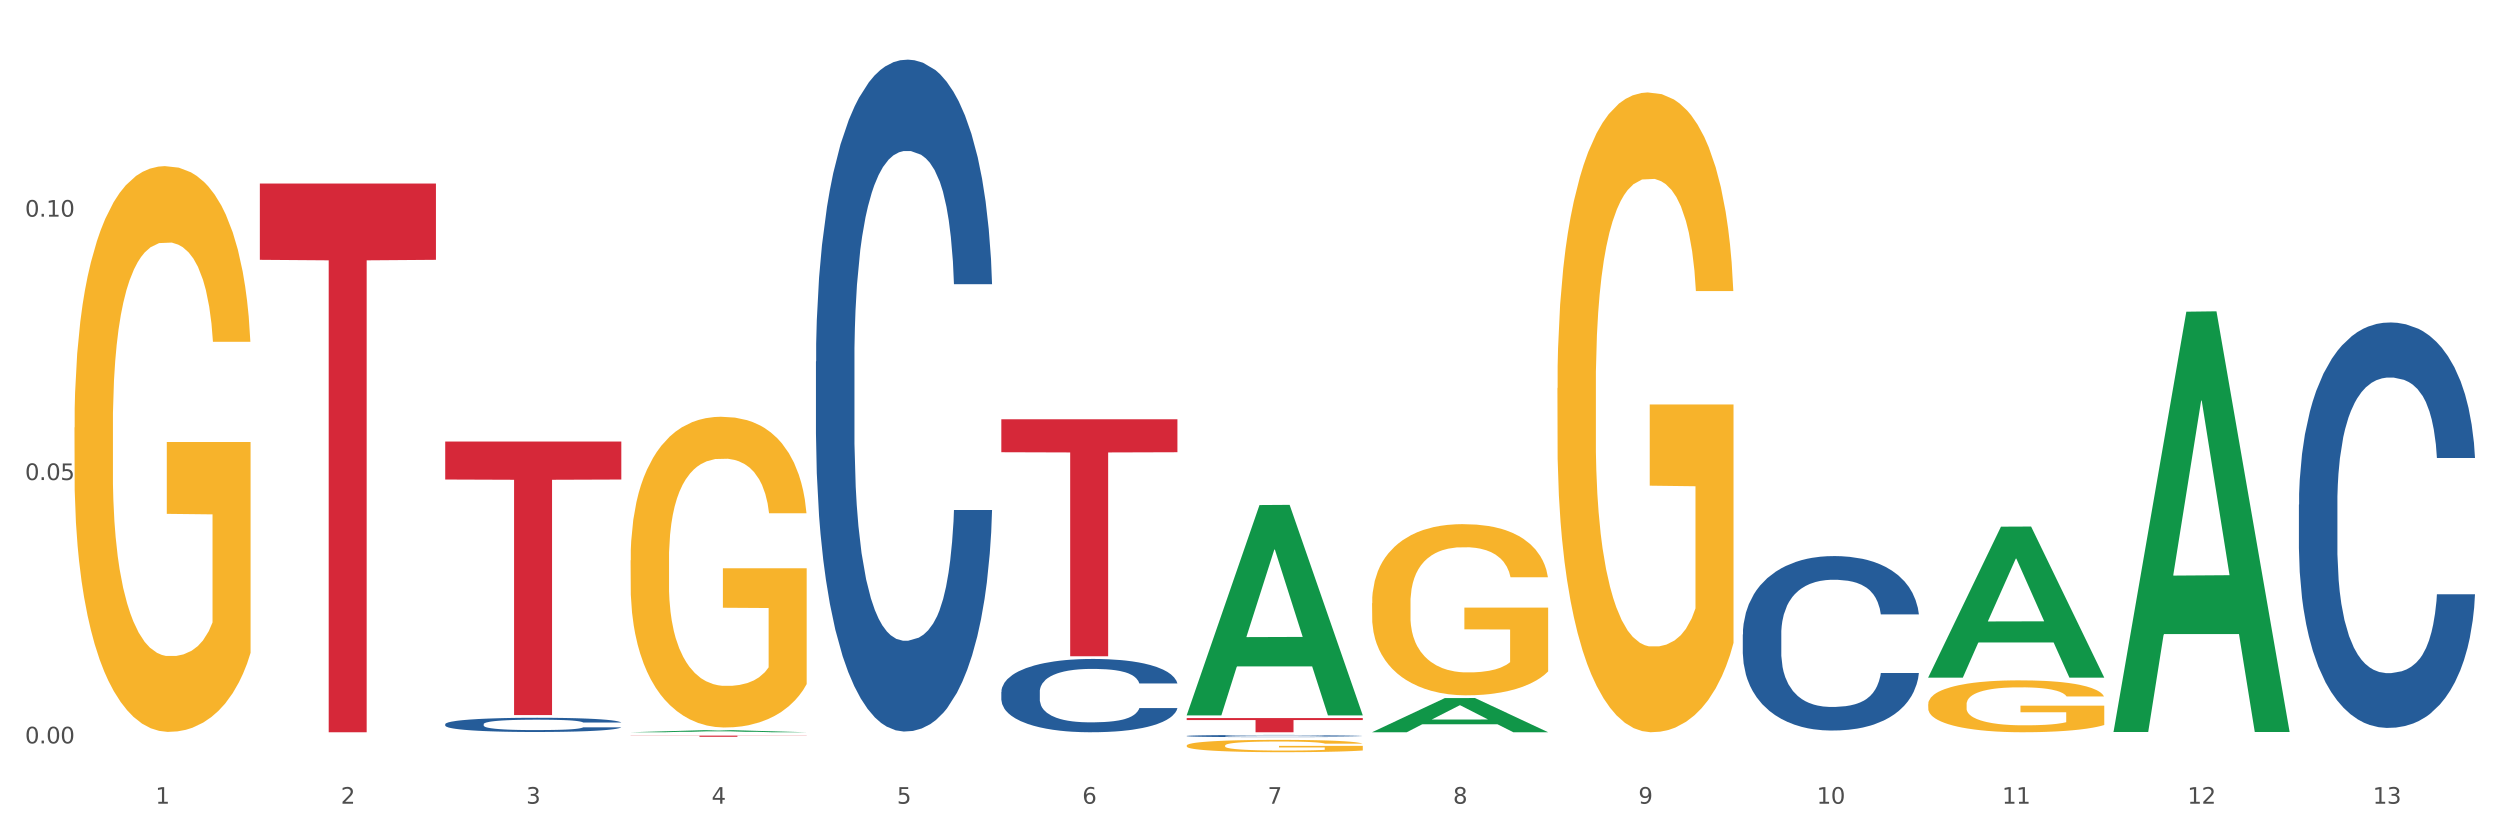
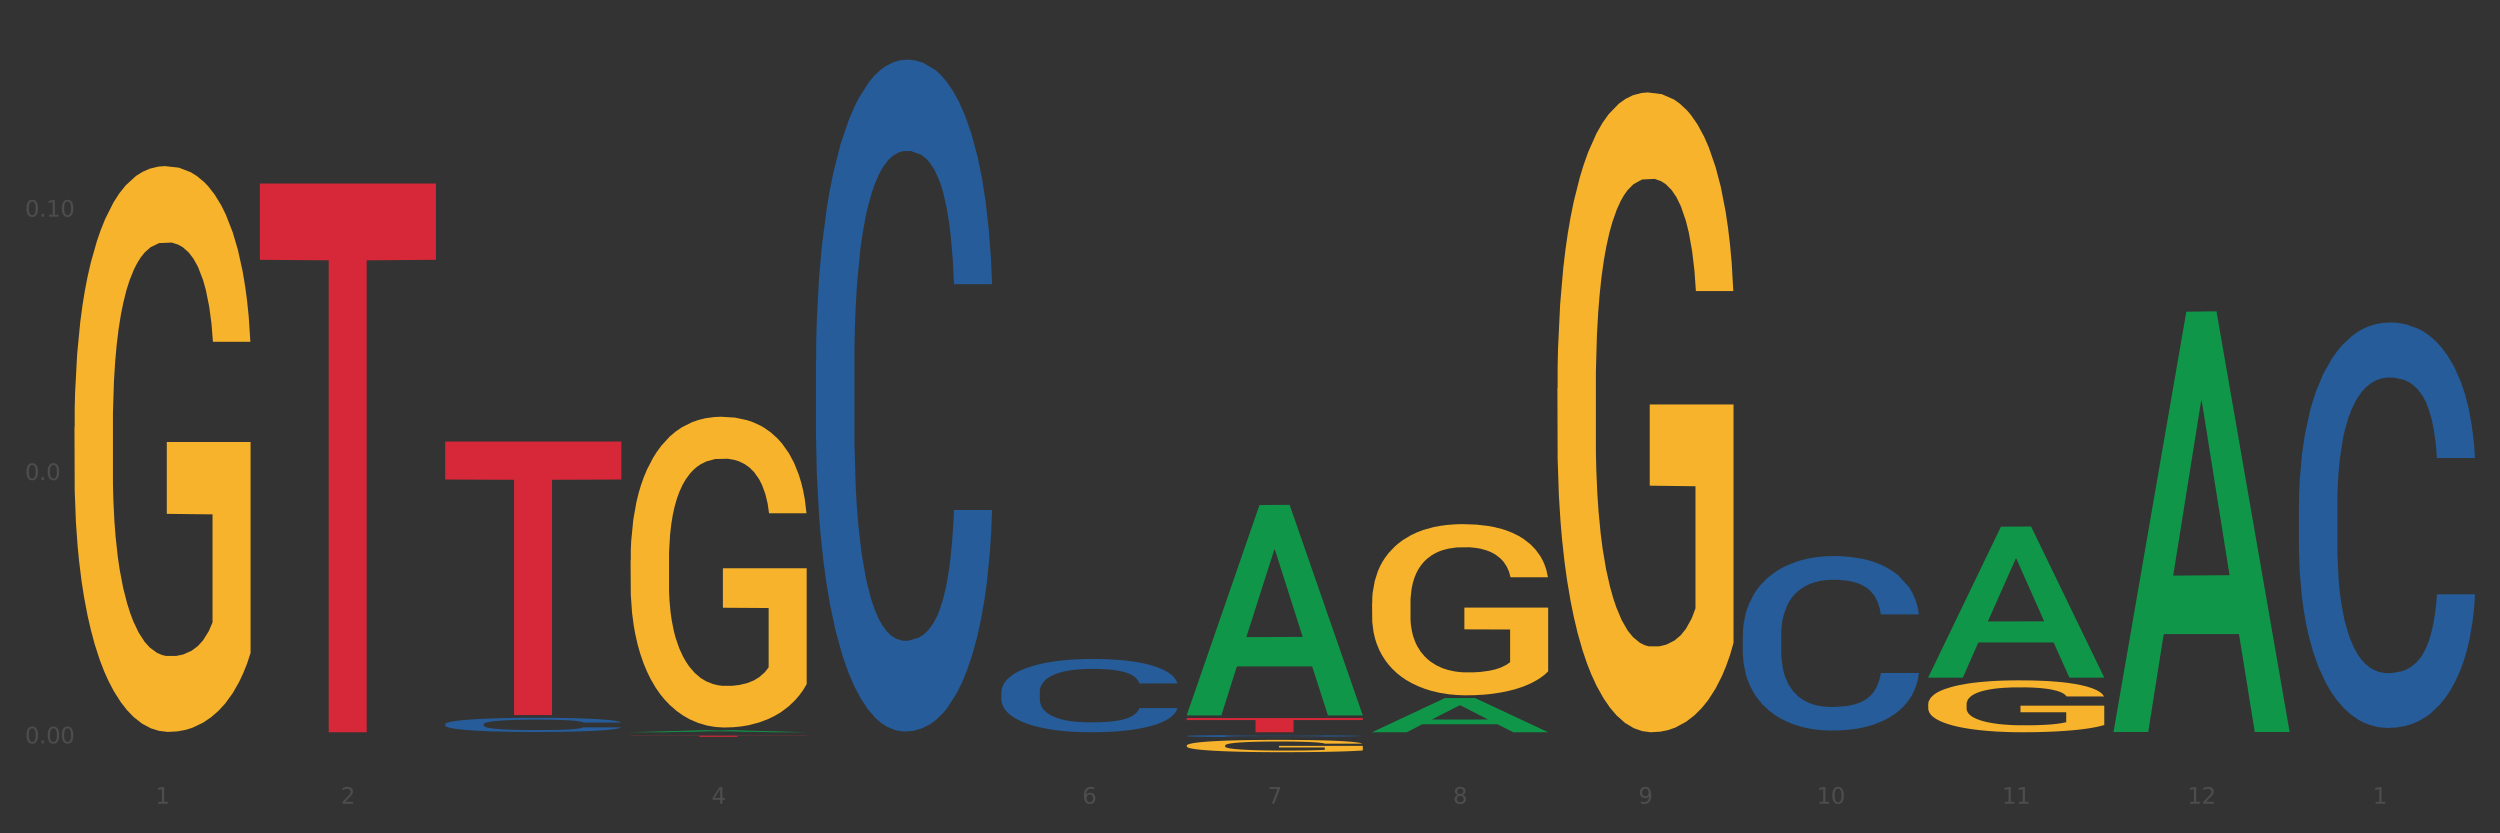
<svg xmlns="http://www.w3.org/2000/svg" xmlns:xlink="http://www.w3.org/1999/xlink" width="1080pt" height="360pt" viewBox="0 0 1080 360" version="1.1">
  <rect x="0" y="0" width="1080" height="360" fill="#333333" stroke="none" />
  <defs>
    <style type="text/css">*{stroke-linejoin: round; stroke-linecap: butt}</style>
  </defs>
  <g id="figure_1">
    <g id="patch_1">
-       <path d="M 0 360  L 1080 360  L 1080 0  L 0 0  z " style="fill: #ffffff; stroke: #ffffff; stroke-linejoin: miter" />
-     </g>
+       </g>
    <g id="axes_1">
      <g id="matplotlib.axis_1">
        <g id="xtick_1">
          <g id="text_1">
            <g style="fill: #4d4d4d" transform="translate(67.159 347.204) scale(0.096 -0.096)">
              <defs>
                <path id="DejaVuSans-31" d="M 794 531  L 1825 531  L 1825 4091  L 703 3866  L 703 4441  L 1819 4666  L 2450 4666  L 2450 531  L 3481 531  L 3481 0  L 794 0  L 794 531  z " transform="scale(0.016)" />
              </defs>
              <use xlink:href="#DejaVuSans-31" />
            </g>
          </g>
        </g>
        <g id="xtick_2">
          <g id="text_2">
            <g style="fill: #4d4d4d" transform="translate(147.238 347.204) scale(0.096 -0.096)">
              <defs>
                <path id="DejaVuSans-32" d="M 1228 531  L 3431 531  L 3431 0  L 469 0  L 469 531  Q 828 903 1448 1529  Q 2069 2156 2228 2338  Q 2531 2678 2651 2914  Q 2772 3150 2772 3378  Q 2772 3750 2511 3984  Q 2250 4219 1831 4219  Q 1534 4219 1204 4116  Q 875 4013 500 3803  L 500 4441  Q 881 4594 1212 4672  Q 1544 4750 1819 4750  Q 2544 4750 2975 4387  Q 3406 4025 3406 3419  Q 3406 3131 3298 2873  Q 3191 2616 2906 2266  Q 2828 2175 2409 1742  Q 1991 1309 1228 531  z " transform="scale(0.016)" />
              </defs>
              <use xlink:href="#DejaVuSans-32" />
            </g>
          </g>
        </g>
        <g id="xtick_3">
          <g id="text_3">
            <g style="fill: #4d4d4d" transform="translate(227.317 347.204) scale(0.096 -0.096)">
              <defs>
-                 <path id="DejaVuSans-33" d="M 2597 2516  Q 3050 2419 3304 2112  Q 3559 1806 3559 1356  Q 3559 666 3084 287  Q 2609 -91 1734 -91  Q 1441 -91 1130 -33  Q 819 25 488 141  L 488 750  Q 750 597 1062 519  Q 1375 441 1716 441  Q 2309 441 2620 675  Q 2931 909 2931 1356  Q 2931 1769 2642 2001  Q 2353 2234 1838 2234  L 1294 2234  L 1294 2753  L 1863 2753  Q 2328 2753 2575 2939  Q 2822 3125 2822 3475  Q 2822 3834 2567 4026  Q 2313 4219 1838 4219  Q 1578 4219 1281 4162  Q 984 4106 628 3988  L 628 4550  Q 988 4650 1302 4700  Q 1616 4750 1894 4750  Q 2613 4750 3031 4423  Q 3450 4097 3450 3541  Q 3450 3153 3228 2886  Q 3006 2619 2597 2516  z " transform="scale(0.016)" />
-               </defs>
+                 </defs>
              <use xlink:href="#DejaVuSans-33" />
            </g>
          </g>
        </g>
        <g id="xtick_4">
          <g id="text_4">
            <g style="fill: #4d4d4d" transform="translate(307.396 347.204) scale(0.096 -0.096)">
              <defs>
                <path id="DejaVuSans-34" d="M 2419 4116  L 825 1625  L 2419 1625  L 2419 4116  z M 2253 4666  L 3047 4666  L 3047 1625  L 3713 1625  L 3713 1100  L 3047 1100  L 3047 0  L 2419 0  L 2419 1100  L 313 1100  L 313 1709  L 2253 4666  z " transform="scale(0.016)" />
              </defs>
              <use xlink:href="#DejaVuSans-34" />
            </g>
          </g>
        </g>
        <g id="xtick_5">
          <g id="text_5">
            <g style="fill: #4d4d4d" transform="translate(387.475 347.204) scale(0.096 -0.096)">
              <defs>
-                 <path id="DejaVuSans-35" d="M 691 4666  L 3169 4666  L 3169 4134  L 1269 4134  L 1269 2991  Q 1406 3038 1543 3061  Q 1681 3084 1819 3084  Q 2600 3084 3056 2656  Q 3513 2228 3513 1497  Q 3513 744 3044 326  Q 2575 -91 1722 -91  Q 1428 -91 1123 -41  Q 819 9 494 109  L 494 744  Q 775 591 1075 516  Q 1375 441 1709 441  Q 2250 441 2565 725  Q 2881 1009 2881 1497  Q 2881 1984 2565 2268  Q 2250 2553 1709 2553  Q 1456 2553 1204 2497  Q 953 2441 691 2322  L 691 4666  z " transform="scale(0.016)" />
-               </defs>
+                 </defs>
              <use xlink:href="#DejaVuSans-35" />
            </g>
          </g>
        </g>
        <g id="xtick_6">
          <g id="text_6">
            <g style="fill: #4d4d4d" transform="translate(467.554 347.204) scale(0.096 -0.096)">
              <defs>
                <path id="DejaVuSans-36" d="M 2113 2584  Q 1688 2584 1439 2293  Q 1191 2003 1191 1497  Q 1191 994 1439 701  Q 1688 409 2113 409  Q 2538 409 2786 701  Q 3034 994 3034 1497  Q 3034 2003 2786 2293  Q 2538 2584 2113 2584  z M 3366 4563  L 3366 3988  Q 3128 4100 2886 4159  Q 2644 4219 2406 4219  Q 1781 4219 1451 3797  Q 1122 3375 1075 2522  Q 1259 2794 1537 2939  Q 1816 3084 2150 3084  Q 2853 3084 3261 2657  Q 3669 2231 3669 1497  Q 3669 778 3244 343  Q 2819 -91 2113 -91  Q 1303 -91 875 529  Q 447 1150 447 2328  Q 447 3434 972 4092  Q 1497 4750 2381 4750  Q 2619 4750 2861 4703  Q 3103 4656 3366 4563  z " transform="scale(0.016)" />
              </defs>
              <use xlink:href="#DejaVuSans-36" />
            </g>
          </g>
        </g>
        <g id="xtick_7">
          <g id="text_7">
            <g style="fill: #4d4d4d" transform="translate(547.634 347.204) scale(0.096 -0.096)">
              <defs>
                <path id="DejaVuSans-37" d="M 525 4666  L 3525 4666  L 3525 4397  L 1831 0  L 1172 0  L 2766 4134  L 525 4134  L 525 4666  z " transform="scale(0.016)" />
              </defs>
              <use xlink:href="#DejaVuSans-37" />
            </g>
          </g>
        </g>
        <g id="xtick_8">
          <g id="text_8">
            <g style="fill: #4d4d4d" transform="translate(627.713 347.204) scale(0.096 -0.096)">
              <defs>
                <path id="DejaVuSans-38" d="M 2034 2216  Q 1584 2216 1326 1975  Q 1069 1734 1069 1313  Q 1069 891 1326 650  Q 1584 409 2034 409  Q 2484 409 2743 651  Q 3003 894 3003 1313  Q 3003 1734 2745 1975  Q 2488 2216 2034 2216  z M 1403 2484  Q 997 2584 770 2862  Q 544 3141 544 3541  Q 544 4100 942 4425  Q 1341 4750 2034 4750  Q 2731 4750 3128 4425  Q 3525 4100 3525 3541  Q 3525 3141 3298 2862  Q 3072 2584 2669 2484  Q 3125 2378 3379 2068  Q 3634 1759 3634 1313  Q 3634 634 3220 271  Q 2806 -91 2034 -91  Q 1263 -91 848 271  Q 434 634 434 1313  Q 434 1759 690 2068  Q 947 2378 1403 2484  z M 1172 3481  Q 1172 3119 1398 2916  Q 1625 2713 2034 2713  Q 2441 2713 2670 2916  Q 2900 3119 2900 3481  Q 2900 3844 2670 4047  Q 2441 4250 2034 4250  Q 1625 4250 1398 4047  Q 1172 3844 1172 3481  z " transform="scale(0.016)" />
              </defs>
              <use xlink:href="#DejaVuSans-38" />
            </g>
          </g>
        </g>
        <g id="xtick_9">
          <g id="text_9">
            <g style="fill: #4d4d4d" transform="translate(707.792 347.204) scale(0.096 -0.096)">
              <defs>
                <path id="DejaVuSans-39" d="M 703 97  L 703 672  Q 941 559 1184 500  Q 1428 441 1663 441  Q 2288 441 2617 861  Q 2947 1281 2994 2138  Q 2813 1869 2534 1725  Q 2256 1581 1919 1581  Q 1219 1581 811 2004  Q 403 2428 403 3163  Q 403 3881 828 4315  Q 1253 4750 1959 4750  Q 2769 4750 3195 4129  Q 3622 3509 3622 2328  Q 3622 1225 3098 567  Q 2575 -91 1691 -91  Q 1453 -91 1209 -44  Q 966 3 703 97  z M 1959 2075  Q 2384 2075 2632 2365  Q 2881 2656 2881 3163  Q 2881 3666 2632 3958  Q 2384 4250 1959 4250  Q 1534 4250 1286 3958  Q 1038 3666 1038 3163  Q 1038 2656 1286 2365  Q 1534 2075 1959 2075  z " transform="scale(0.016)" />
              </defs>
              <use xlink:href="#DejaVuSans-39" />
            </g>
          </g>
        </g>
        <g id="xtick_10">
          <g id="text_10">
            <g style="fill: #4d4d4d" transform="translate(784.817 347.204) scale(0.096 -0.096)">
              <defs>
                <path id="DejaVuSans-30" d="M 2034 4250  Q 1547 4250 1301 3770  Q 1056 3291 1056 2328  Q 1056 1369 1301 889  Q 1547 409 2034 409  Q 2525 409 2770 889  Q 3016 1369 3016 2328  Q 3016 3291 2770 3770  Q 2525 4250 2034 4250  z M 2034 4750  Q 2819 4750 3233 4129  Q 3647 3509 3647 2328  Q 3647 1150 3233 529  Q 2819 -91 2034 -91  Q 1250 -91 836 529  Q 422 1150 422 2328  Q 422 3509 836 4129  Q 1250 4750 2034 4750  z " transform="scale(0.016)" />
              </defs>
              <use xlink:href="#DejaVuSans-31" />
              <use xlink:href="#DejaVuSans-30" transform="translate(63.623 0)" />
            </g>
          </g>
        </g>
        <g id="xtick_11">
          <g id="text_11">
            <g style="fill: #4d4d4d" transform="translate(864.896 347.204) scale(0.096 -0.096)">
              <use xlink:href="#DejaVuSans-31" />
              <use xlink:href="#DejaVuSans-31" transform="translate(63.623 0)" />
            </g>
          </g>
        </g>
        <g id="xtick_12">
          <g id="text_12">
            <g style="fill: #4d4d4d" transform="translate(944.975 347.204) scale(0.096 -0.096)">
              <use xlink:href="#DejaVuSans-31" />
              <use xlink:href="#DejaVuSans-32" transform="translate(63.623 0)" />
            </g>
          </g>
        </g>
        <g id="xtick_13">
          <g id="text_13">
            <g style="fill: #4d4d4d" transform="translate(1025.054 347.204) scale(0.096 -0.096)">
              <use xlink:href="#DejaVuSans-31" />
              <use xlink:href="#DejaVuSans-33" transform="translate(63.623 0)" />
            </g>
          </g>
        </g>
        <g id="xtick_14" />
        <g id="xtick_15" />
        <g id="xtick_16" />
        <g id="xtick_17" />
        <g id="xtick_18" />
        <g id="xtick_19" />
        <g id="xtick_20" />
        <g id="xtick_21" />
        <g id="xtick_22" />
        <g id="xtick_23" />
        <g id="xtick_24" />
        <g id="xtick_25" />
      </g>
      <g id="matplotlib.axis_2">
        <g id="ytick_1">
          <g id="text_14">
            <g style="fill: #4d4d4d" transform="translate(10.8 321.148) scale(0.096 -0.096)">
              <defs>
                <path id="DejaVuSans-2e" d="M 684 794  L 1344 794  L 1344 0  L 684 0  L 684 794  z " transform="scale(0.016)" />
              </defs>
              <use xlink:href="#DejaVuSans-30" />
              <use xlink:href="#DejaVuSans-2e" transform="translate(63.623 0)" />
              <use xlink:href="#DejaVuSans-30" transform="translate(95.41 0)" />
              <use xlink:href="#DejaVuSans-30" transform="translate(159.033 0)" />
            </g>
          </g>
        </g>
        <g id="ytick_2">
          <g id="text_15">
            <g style="fill: #4d4d4d" transform="translate(10.8 207.375) scale(0.096 -0.096)">
              <use xlink:href="#DejaVuSans-30" />
              <use xlink:href="#DejaVuSans-2e" transform="translate(63.623 0)" />
              <use xlink:href="#DejaVuSans-30" transform="translate(95.41 0)" />
              <use xlink:href="#DejaVuSans-35" transform="translate(159.033 0)" />
            </g>
          </g>
        </g>
        <g id="ytick_3">
          <g id="text_16">
            <g style="fill: #4d4d4d" transform="translate(10.8 93.602) scale(0.096 -0.096)">
              <use xlink:href="#DejaVuSans-30" />
              <use xlink:href="#DejaVuSans-2e" transform="translate(63.623 0)" />
              <use xlink:href="#DejaVuSans-31" transform="translate(95.41 0)" />
              <use xlink:href="#DejaVuSans-30" transform="translate(159.033 0)" />
            </g>
          </g>
        </g>
        <g id="ytick_4" />
        <g id="ytick_5" />
        <g id="ytick_6" />
      </g>
      <g id="PolyCollection_1">
        <path d="M 272.412 316.332  L 272.491 316.332  L 303.862 315.451  L 316.881 315.451  L 348.488 316.334  L 333.429 316.334  L 326.606 316.128  L 294.215 316.128  L 293.98 316.132  L 287.392 316.334  L 272.412 316.334  L 272.412 316.332  L 298.294 316.006  L 322.528 316.005  L 310.528 315.639  L 310.372 315.637  L 310.215 315.64  L 298.215 316.005  L 298.294 316.006  L 272.412 316.332  z " clip-path="url(#p0f86c66eba)" style="fill: #109648" />
        <path d="M 272.412 317.787  L 348.488 317.787  L 348.488 317.857  L 318.562 317.858  L 318.562 318.294  L 302.157 318.294  L 302.157 317.858  L 272.412 317.857  L 272.412 317.787  L 272.412 317.787  z " clip-path="url(#p0f86c66eba)" style="fill: #d62839" />
        <path d="M 192.333 190.732  L 268.408 190.732  L 268.408 207.154  L 238.483 207.265  L 238.483 308.907  L 222.078 308.907  L 222.078 207.265  L 192.333 207.154  L 192.333 190.843  L 192.333 190.732  z " clip-path="url(#p0f86c66eba)" style="fill: #d62839" />
        <path d="M 112.254 79.301  L 188.329 79.301  L 188.329 112.241  L 158.404 112.463  L 158.404 316.334  L 141.999 316.334  L 141.999 112.463  L 112.254 112.241  L 112.254 79.523  L 112.254 79.301  z " clip-path="url(#p0f86c66eba)" style="fill: #d62839" />
        <path d="M 192.333 312.836  L 192.423 312.831  L 192.423 312.674  L 192.693 312.46  L 193.682 312.067  L 194.941 311.77  L 197.099 311.421  L 198.268 311.275  L 199.797 311.113  L 202.944 310.849  L 206.541 310.624  L 209.059 310.501  L 210.947 310.422  L 215.174 310.282  L 217.602 310.22  L 220.12 310.169  L 222.278 310.136  L 225.875 310.096  L 228.752 310.079  L 232.079 310.074  L 234.867 310.079  L 238.554 310.102  L 243.949 310.169  L 246.018 310.209  L 248.805 310.276  L 251.683 310.366  L 254.021 310.456  L 256.718 310.585  L 259.506 310.753  L 262.204 310.967  L 264.092 311.163  L 265.621 311.371  L 266.97 311.624  L 267.959 311.899  L 268.408 312.129  L 251.953 312.129  L 251.503 311.921  L 250.604 311.697  L 249.704 311.545  L 248.715 311.421  L 247.187 311.281  L 245.838 311.191  L 243.59 311.085  L 241.521 311.017  L 239.813 310.978  L 237.745 310.944  L 233.338 310.91  L 230.191 310.91  L 228.213 310.922  L 225.785 310.95  L 223.717 310.989  L 221.289 311.056  L 219.4 311.129  L 217.512 311.225  L 216.433 311.292  L 214.814 311.416  L 213.735 311.517  L 212.296 311.691  L 211.487 311.815  L 210.048 312.135  L 209.419 312.37  L 209.149 312.533  L 208.969 312.713  L 208.969 313.589  L 209.509 313.982  L 209.958 314.15  L 210.678 314.341  L 212.027 314.588  L 214.005 314.83  L 216.073 315.004  L 217.782 315.111  L 219.4 315.189  L 221.019 315.251  L 222.997 315.307  L 224.616 315.341  L 227.044 315.375  L 229.921 315.391  L 232.169 315.391  L 236.755 315.363  L 238.824 315.335  L 240.802 315.296  L 242.96 315.234  L 244.669 315.167  L 245.658 315.116  L 247.276 315.01  L 248.535 314.897  L 249.615 314.768  L 250.334 314.656  L 251.143 314.487  L 251.773 314.296  L 251.953 314.195  L 268.408 314.195  L 268.049 314.397  L 267.419 314.594  L 266.16 314.858  L 265.171 315.01  L 263.643 315.195  L 262.024 315.352  L 259.776 315.526  L 257.708 315.655  L 255.549 315.768  L 253.211 315.869  L 248.985 316.009  L 247.456 316.048  L 244.219 316.116  L 241.701 316.155  L 238.014 316.194  L 234.238 316.217  L 230.281 316.222  L 226.774 316.211  L 222.907 316.177  L 220.479 316.144  L 217.782 316.093  L 214.634 316.015  L 211.667 315.919  L 208.879 315.807  L 206.271 315.678  L 203.843 315.532  L 200.696 315.29  L 198.358 315.054  L 196.65 314.835  L 195.481 314.65  L 194.312 314.414  L 193.682 314.251  L 192.693 313.858  L 192.333 313.493  L 192.333 312.836  z " clip-path="url(#p0f86c66eba)" style="fill: #255c99" />
        <path d="M 352.492 156.182  L 352.582 155.917  L 352.582 148.494  L 352.851 138.421  L 353.84 119.865  L 355.099 105.815  L 357.258 89.38  L 358.427 82.488  L 359.955 74.8  L 363.103 62.341  L 366.699 51.738  L 369.217 45.906  L 371.106 42.195  L 375.332 35.568  L 377.76 32.652  L 380.278 30.266  L 382.436 28.675  L 386.033 26.82  L 388.911 26.025  L 392.238 25.759  L 395.025 26.025  L 398.712 27.085  L 404.108 30.266  L 406.176 32.122  L 408.963 35.303  L 411.841 39.544  L 414.179 43.785  L 416.877 49.882  L 419.664 57.835  L 422.362 67.908  L 424.25 77.186  L 425.779 86.994  L 427.128 98.923  L 428.117 111.912  L 428.567 122.781  L 412.111 122.781  L 411.661 112.973  L 410.762 102.369  L 409.863 95.212  L 408.874 89.38  L 407.345 82.753  L 405.996 78.512  L 403.748 73.475  L 401.68 70.294  L 399.971 68.438  L 397.903 66.848  L 393.497 65.257  L 390.349 65.257  L 388.371 65.787  L 385.943 67.113  L 383.875 68.968  L 381.447 72.15  L 379.559 75.596  L 377.67 80.102  L 376.591 83.283  L 374.972 89.115  L 373.893 93.887  L 372.455 102.104  L 371.645 107.936  L 370.207 123.046  L 369.577 134.18  L 369.307 141.867  L 369.127 150.35  L 369.127 191.703  L 369.667 210.259  L 370.117 218.212  L 370.836 227.225  L 372.185 238.888  L 374.163 250.287  L 376.231 258.505  L 377.94 263.541  L 379.559 267.253  L 381.177 270.169  L 383.155 272.819  L 384.774 274.41  L 387.202 276  L 390.08 276.796  L 392.328 276.796  L 396.914 275.47  L 398.982 274.145  L 400.96 272.289  L 403.118 269.373  L 404.827 266.192  L 405.816 263.807  L 407.435 258.77  L 408.694 253.468  L 409.773 247.371  L 410.492 242.069  L 411.302 234.117  L 411.931 225.104  L 412.111 220.332  L 428.567 220.332  L 428.207 229.876  L 427.578 239.154  L 426.319 251.613  L 425.33 258.77  L 423.801 267.518  L 422.182 274.94  L 419.934 283.158  L 417.866 289.255  L 415.708 294.556  L 413.37 299.328  L 409.143 305.955  L 407.615 307.811  L 404.377 310.992  L 401.86 312.847  L 398.173 314.703  L 394.396 315.763  L 390.439 316.028  L 386.932 315.498  L 383.066 313.908  L 380.638 312.317  L 377.94 309.931  L 374.793 306.22  L 371.825 301.714  L 369.038 296.412  L 366.43 290.315  L 364.002 283.423  L 360.854 272.024  L 358.516 260.891  L 356.808 250.552  L 355.639 241.804  L 354.47 230.671  L 353.84 222.983  L 352.851 204.427  L 352.492 187.197  L 352.492 156.182  z " clip-path="url(#p0f86c66eba)" style="fill: #255c99" />
        <path d="M 432.571 298.895  L 432.661 298.866  L 432.661 298.056  L 432.93 296.957  L 433.92 294.932  L 435.179 293.399  L 437.337 291.606  L 438.506 290.854  L 440.034 290.016  L 443.182 288.656  L 446.779 287.5  L 449.297 286.863  L 451.185 286.458  L 455.411 285.735  L 457.839 285.417  L 460.357 285.157  L 462.515 284.983  L 466.112 284.781  L 468.99 284.694  L 472.317 284.665  L 475.105 284.694  L 478.791 284.81  L 484.187 285.157  L 486.255 285.359  L 489.043 285.706  L 491.92 286.169  L 494.258 286.632  L 496.956 287.297  L 499.744 288.165  L 502.441 289.264  L 504.33 290.276  L 505.858 291.346  L 507.207 292.648  L 508.196 294.065  L 508.646 295.25  L 492.19 295.25  L 491.74 294.18  L 490.841 293.024  L 489.942 292.243  L 488.953 291.606  L 487.424 290.883  L 486.075 290.421  L 483.827 289.871  L 481.759 289.524  L 480.05 289.322  L 477.982 289.148  L 473.576 288.975  L 470.429 288.975  L 468.45 289.032  L 466.022 289.177  L 463.954 289.379  L 461.526 289.726  L 459.638 290.102  L 457.749 290.594  L 456.67 290.941  L 455.052 291.577  L 453.973 292.098  L 452.534 292.995  L 451.724 293.631  L 450.286 295.279  L 449.656 296.494  L 449.386 297.333  L 449.207 298.258  L 449.207 302.77  L 449.746 304.794  L 450.196 305.662  L 450.915 306.645  L 452.264 307.918  L 454.242 309.162  L 456.311 310.058  L 458.019 310.608  L 459.638 311.013  L 461.256 311.331  L 463.235 311.62  L 464.853 311.793  L 467.281 311.967  L 470.159 312.054  L 472.407 312.054  L 476.993 311.909  L 479.061 311.765  L 481.039 311.562  L 483.198 311.244  L 484.906 310.897  L 485.895 310.637  L 487.514 310.087  L 488.773 309.509  L 489.852 308.843  L 490.571 308.265  L 491.381 307.397  L 492.01 306.414  L 492.19 305.893  L 508.646 305.893  L 508.286 306.935  L 507.657 307.947  L 506.398 309.306  L 505.409 310.087  L 503.88 311.041  L 502.261 311.851  L 500.013 312.748  L 497.945 313.413  L 495.787 313.991  L 493.449 314.512  L 489.222 315.235  L 487.694 315.438  L 484.457 315.785  L 481.939 315.987  L 478.252 316.189  L 474.475 316.305  L 470.518 316.334  L 467.011 316.276  L 463.145 316.103  L 460.717 315.929  L 458.019 315.669  L 454.872 315.264  L 451.904 314.772  L 449.117 314.194  L 446.509 313.529  L 444.081 312.777  L 440.934 311.533  L 438.596 310.318  L 436.887 309.191  L 435.718 308.236  L 434.549 307.021  L 433.92 306.183  L 432.93 304.158  L 432.571 302.278  L 432.571 298.895  z " clip-path="url(#p0f86c66eba)" style="fill: #255c99" />
-         <path d="M 432.571 181.136  L 508.646 181.136  L 508.646 195.361  L 478.721 195.457  L 478.721 283.498  L 462.316 283.498  L 462.316 195.457  L 432.571 195.361  L 432.571 181.233  L 432.571 181.136  z " clip-path="url(#p0f86c66eba)" style="fill: #d62839" />
        <path d="M 32.175 184.706  L 32.265 184.483  L 32.265 176.447  L 32.444 169.527  L 33.343 152.785  L 34.69 138.945  L 35.678 131.579  L 36.666 125.552  L 37.833 119.525  L 39.271 113.275  L 41.875 104.123  L 43.492 99.435  L 45.468 94.524  L 49.061 87.381  L 51.665 83.363  L 54.36 80.015  L 58.761 75.997  L 61.635 74.211  L 64.689 72.872  L 68.371 71.979  L 71.156 71.756  L 77.263 72.426  L 82.473 74.435  L 84.988 75.997  L 88.221 78.676  L 89.927 80.461  L 92.712 84.033  L 95.586 88.721  L 97.562 92.739  L 100.526 100.328  L 102.771 107.918  L 104.837 117.293  L 105.915 123.766  L 106.723 129.793  L 107.442 136.713  L 108.16 147.651  L 91.993 147.651  L 91.365 139.838  L 90.377 132.472  L 88.939 125.329  L 87.682 120.865  L 85.526 115.284  L 83.55 111.712  L 81.485 109.034  L 78.97 106.802  L 76.994 105.685  L 74.209 104.793  L 68.731 105.016  L 65.048 106.802  L 62.533 109.034  L 60.917 111.043  L 59.479 113.275  L 57.863 116.4  L 55.977 121.088  L 54.629 125.329  L 53.282 130.686  L 52.204 136.044  L 51.216 142.294  L 50.408 148.99  L 49.779 155.91  L 49.24 164.393  L 48.791 178.456  L 48.791 209.037  L 48.971 215.957  L 49.42 225.109  L 49.959 232.029  L 50.857 240.288  L 51.665 245.868  L 53.192 253.904  L 54.899 260.601  L 56.246 264.842  L 57.593 268.414  L 59.929 273.325  L 62.533 277.343  L 64.779 279.798  L 67.832 282.03  L 69.898 282.923  L 71.695 283.37  L 76.096 283.37  L 79.239 282.7  L 82.742 281.137  L 85.437 279.128  L 87.682 276.673  L 90.197 272.655  L 91.814 268.86  L 91.814 222.207  L 72.054 221.984  L 72.054 190.956  L 108.25 190.956  L 108.25 282.03  L 106.723 286.718  L 105.017 290.959  L 103.22 294.754  L 100.526 299.441  L 97.292 303.906  L 94.418 307.031  L 91.365 309.71  L 87.772 312.165  L 83.101 314.397  L 80.227 315.29  L 76.635 315.96  L 72.413 316.183  L 68.731 315.737  L 65.138 314.62  L 61.366 312.611  L 57.683 309.71  L 54.899 306.808  L 52.114 303.236  L 49.15 298.549  L 46.815 294.084  L 45.019 290.066  L 43.043 284.932  L 40.887 278.235  L 39.271 272.208  L 37.833 265.958  L 36.307 257.922  L 35.229 251.002  L 34.151 242.297  L 33.522 235.823  L 32.804 225.778  L 32.265 211.716  L 32.175 184.706  z " clip-path="url(#p0f86c66eba)" style="fill: #f7b32b" />
        <path d="M 993.125 218.005  L 993.215 217.845  L 993.215 213.366  L 993.485 207.287  L 994.474 196.089  L 995.733 187.61  L 997.891 177.692  L 999.06 173.533  L 1000.588 168.894  L 1003.736 161.375  L 1007.333 154.976  L 1009.851 151.457  L 1011.739 149.217  L 1015.965 145.218  L 1018.393 143.458  L 1020.911 142.018  L 1023.069 141.058  L 1026.666 139.939  L 1029.544 139.459  L 1032.871 139.299  L 1035.659 139.459  L 1039.345 140.099  L 1044.741 142.018  L 1046.809 143.138  L 1049.597 145.058  L 1052.474 147.617  L 1054.812 150.177  L 1057.51 153.856  L 1060.298 158.655  L 1062.995 164.734  L 1064.884 170.333  L 1066.412 176.252  L 1067.761 183.451  L 1068.75 191.29  L 1069.2 197.849  L 1052.744 197.849  L 1052.294 191.93  L 1051.395 185.531  L 1050.496 181.211  L 1049.507 177.692  L 1047.978 173.693  L 1046.629 171.133  L 1044.381 168.094  L 1042.313 166.174  L 1040.604 165.054  L 1038.536 164.094  L 1034.13 163.135  L 1030.983 163.135  L 1029.004 163.455  L 1026.576 164.254  L 1024.508 165.374  L 1022.08 167.294  L 1020.192 169.374  L 1018.303 172.093  L 1017.224 174.013  L 1015.606 177.532  L 1014.527 180.412  L 1013.088 185.371  L 1012.278 188.89  L 1010.84 198.009  L 1010.21 204.727  L 1009.94 209.367  L 1009.761 214.486  L 1009.761 239.441  L 1010.3 250.639  L 1010.75 255.438  L 1011.469 260.877  L 1012.818 267.916  L 1014.796 274.795  L 1016.865 279.754  L 1018.573 282.794  L 1020.192 285.033  L 1021.81 286.793  L 1023.789 288.393  L 1025.407 289.353  L 1027.835 290.312  L 1030.713 290.792  L 1032.961 290.792  L 1037.547 289.992  L 1039.615 289.193  L 1041.594 288.073  L 1043.752 286.313  L 1045.46 284.393  L 1046.449 282.954  L 1048.068 279.914  L 1049.327 276.715  L 1050.406 273.035  L 1051.125 269.836  L 1051.935 265.037  L 1052.564 259.598  L 1052.744 256.718  L 1069.2 256.718  L 1068.84 262.477  L 1068.211 268.076  L 1066.952 275.595  L 1065.963 279.914  L 1064.434 285.193  L 1062.815 289.672  L 1060.567 294.632  L 1058.499 298.311  L 1056.341 301.51  L 1054.003 304.39  L 1049.777 308.389  L 1048.248 309.509  L 1045.011 311.429  L 1042.493 312.548  L 1038.806 313.668  L 1035.029 314.308  L 1031.072 314.468  L 1027.565 314.148  L 1023.699 313.188  L 1021.271 312.229  L 1018.573 310.789  L 1015.426 308.549  L 1012.458 305.83  L 1009.671 302.63  L 1007.063 298.951  L 1004.635 294.792  L 1001.488 287.913  L 999.15 281.194  L 997.441 274.955  L 996.272 269.676  L 995.103 262.957  L 994.474 258.318  L 993.485 247.12  L 993.125 236.722  L 993.125 218.005  z " clip-path="url(#p0f86c66eba)" style="fill: #255c99" />
        <path d="M 832.967 304.271  L 833.056 304.251  L 833.056 303.513  L 833.236 302.878  L 834.134 301.342  L 835.481 300.073  L 836.469 299.397  L 837.457 298.844  L 838.625 298.291  L 840.062 297.717  L 842.667 296.878  L 844.283 296.448  L 846.259 295.997  L 849.852 295.342  L 852.457 294.973  L 855.151 294.666  L 859.552 294.297  L 862.427 294.133  L 865.48 294.01  L 869.163 293.928  L 871.947 293.908  L 878.055 293.969  L 883.264 294.154  L 885.779 294.297  L 889.012 294.543  L 890.719 294.707  L 893.503 295.034  L 896.377 295.464  L 898.353 295.833  L 901.317 296.529  L 903.563 297.226  L 905.629 298.086  L 906.706 298.68  L 907.515 299.233  L 908.233 299.868  L 908.952 300.871  L 892.785 300.871  L 892.156 300.154  L 891.168 299.479  L 889.731 298.823  L 888.474 298.414  L 886.318 297.902  L 884.342 297.574  L 882.276 297.328  L 879.761 297.123  L 877.785 297.021  L 875.001 296.939  L 869.522 296.96  L 865.84 297.123  L 863.325 297.328  L 861.708 297.512  L 860.271 297.717  L 858.654 298.004  L 856.768 298.434  L 855.421 298.823  L 854.074 299.315  L 852.996 299.806  L 852.008 300.38  L 851.199 300.994  L 850.571 301.629  L 850.032 302.407  L 849.583 303.698  L 849.583 306.503  L 849.762 307.138  L 850.211 307.978  L 850.75 308.613  L 851.648 309.371  L 852.457 309.883  L 853.984 310.62  L 855.69 311.234  L 857.038 311.624  L 858.385 311.951  L 860.72 312.402  L 863.325 312.77  L 865.57 312.996  L 868.624 313.201  L 870.69 313.282  L 872.486 313.323  L 876.887 313.323  L 880.031 313.262  L 883.534 313.119  L 886.228 312.934  L 888.474 312.709  L 890.988 312.34  L 892.605 311.992  L 892.605 307.712  L 872.845 307.691  L 872.845 304.845  L 909.042 304.845  L 909.042 313.201  L 907.515 313.631  L 905.808 314.02  L 904.012 314.368  L 901.317 314.798  L 898.084 315.208  L 895.21 315.494  L 892.156 315.74  L 888.563 315.965  L 883.893 316.17  L 881.019 316.252  L 877.426 316.314  L 873.205 316.334  L 869.522 316.293  L 865.929 316.191  L 862.157 316.006  L 858.475 315.74  L 855.69 315.474  L 852.906 315.146  L 849.942 314.716  L 847.607 314.307  L 845.81 313.938  L 843.834 313.467  L 841.679 312.852  L 840.062 312.299  L 838.625 311.726  L 837.098 310.989  L 836.02 310.354  L 834.942 309.555  L 834.314 308.961  L 833.595 308.039  L 833.056 306.749  L 832.967 304.271  z " clip-path="url(#p0f86c66eba)" style="fill: #f7b32b" />
        <path d="M 672.808 167.655  L 672.898 167.402  L 672.898 158.315  L 673.078 150.49  L 673.976 131.558  L 675.323 115.907  L 676.311 107.577  L 677.299 100.762  L 678.467 93.946  L 679.904 86.878  L 682.508 76.529  L 684.125 71.228  L 686.101 65.674  L 689.694 57.597  L 692.299 53.053  L 694.993 49.267  L 699.394 44.723  L 702.268 42.704  L 705.322 41.189  L 709.005 40.179  L 711.789 39.927  L 717.896 40.684  L 723.106 42.956  L 725.621 44.723  L 728.854 47.752  L 730.561 49.771  L 733.345 53.81  L 736.219 59.111  L 738.195 63.655  L 741.159 72.237  L 743.405 80.82  L 745.47 91.422  L 746.548 98.742  L 747.357 105.558  L 748.075 113.383  L 748.794 125.752  L 732.626 125.752  L 731.998 116.917  L 731.01 108.587  L 729.573 100.509  L 728.315 95.461  L 726.16 89.15  L 724.184 85.111  L 722.118 82.082  L 719.603 79.558  L 717.627 78.296  L 714.843 77.286  L 709.364 77.538  L 705.681 79.558  L 703.166 82.082  L 701.55 84.354  L 700.113 86.878  L 698.496 90.412  L 696.61 95.713  L 695.263 100.509  L 693.915 106.567  L 692.837 112.626  L 691.849 119.694  L 691.041 127.266  L 690.412 135.092  L 689.873 144.684  L 689.424 160.587  L 689.424 195.169  L 689.604 202.994  L 690.053 213.344  L 690.592 221.169  L 691.49 230.509  L 692.299 236.82  L 693.825 245.907  L 695.532 253.48  L 696.879 258.276  L 698.226 262.315  L 700.562 267.868  L 703.166 272.412  L 705.412 275.189  L 708.466 277.713  L 710.531 278.722  L 712.328 279.227  L 716.729 279.227  L 719.872 278.47  L 723.375 276.703  L 726.07 274.431  L 728.315 271.655  L 730.83 267.111  L 732.447 262.82  L 732.447 210.062  L 712.687 209.81  L 712.687 174.723  L 748.883 174.723  L 748.883 277.713  L 747.357 283.014  L 745.65 287.81  L 743.854 292.101  L 741.159 297.402  L 737.926 302.451  L 735.052 305.985  L 731.998 309.014  L 728.405 311.79  L 723.735 314.315  L 720.86 315.324  L 717.268 316.082  L 713.046 316.334  L 709.364 315.829  L 705.771 314.567  L 701.999 312.295  L 698.316 309.014  L 695.532 305.732  L 692.748 301.693  L 689.784 296.392  L 687.448 291.344  L 685.652 286.8  L 683.676 280.994  L 681.52 273.422  L 679.904 266.606  L 678.467 259.538  L 676.94 250.451  L 675.862 242.625  L 674.784 232.781  L 674.155 225.46  L 673.437 214.101  L 672.898 198.198  L 672.808 167.655  z " clip-path="url(#p0f86c66eba)" style="fill: #f7b32b" />
        <path d="M 592.729 260.6  L 592.819 260.532  L 592.819 258.101  L 592.999 256.007  L 593.897 250.942  L 595.244 246.754  L 596.232 244.525  L 597.22 242.702  L 598.388 240.878  L 599.825 238.987  L 602.429 236.218  L 604.046 234.8  L 606.022 233.314  L 609.615 231.153  L 612.219 229.937  L 614.914 228.924  L 619.315 227.708  L 622.189 227.168  L 625.243 226.763  L 628.925 226.493  L 631.71 226.425  L 637.817 226.628  L 643.027 227.235  L 645.542 227.708  L 648.775 228.519  L 650.482 229.059  L 653.266 230.14  L 656.14 231.558  L 658.116 232.774  L 661.08 235.07  L 663.325 237.366  L 665.391 240.203  L 666.469 242.162  L 667.277 243.985  L 667.996 246.079  L 668.714 249.388  L 652.547 249.388  L 651.919 247.024  L 650.931 244.796  L 649.494 242.634  L 648.236 241.284  L 646.08 239.595  L 644.105 238.514  L 642.039 237.704  L 639.524 237.029  L 637.548 236.691  L 634.764 236.421  L 629.285 236.488  L 625.602 237.029  L 623.087 237.704  L 621.471 238.312  L 620.033 238.987  L 618.417 239.933  L 616.531 241.351  L 615.183 242.634  L 613.836 244.255  L 612.758 245.876  L 611.77 247.767  L 610.962 249.793  L 610.333 251.887  L 609.794 254.454  L 609.345 258.709  L 609.345 267.961  L 609.525 270.055  L 609.974 272.824  L 610.513 274.918  L 611.411 277.417  L 612.219 279.105  L 613.746 281.537  L 615.453 283.563  L 616.8 284.846  L 618.147 285.927  L 620.483 287.413  L 623.087 288.628  L 625.333 289.371  L 628.386 290.047  L 630.452 290.317  L 632.249 290.452  L 636.65 290.452  L 639.793 290.249  L 643.296 289.776  L 645.991 289.169  L 648.236 288.426  L 650.751 287.21  L 652.368 286.062  L 652.368 271.946  L 632.608 271.879  L 632.608 262.491  L 668.804 262.491  L 668.804 290.047  L 667.277 291.465  L 665.571 292.748  L 663.774 293.896  L 661.08 295.315  L 657.847 296.665  L 654.972 297.611  L 651.919 298.421  L 648.326 299.164  L 643.655 299.84  L 640.781 300.11  L 637.189 300.312  L 632.967 300.38  L 629.285 300.245  L 625.692 299.907  L 621.92 299.299  L 618.237 298.421  L 615.453 297.543  L 612.668 296.463  L 609.705 295.044  L 607.369 293.694  L 605.573 292.478  L 603.597 290.925  L 601.441 288.898  L 599.825 287.075  L 598.388 285.184  L 596.861 282.752  L 595.783 280.659  L 594.705 278.025  L 594.076 276.066  L 593.358 273.027  L 592.819 268.772  L 592.729 260.6  z " clip-path="url(#p0f86c66eba)" style="fill: #f7b32b" />
        <path d="M 512.65 322.084  L 512.74 322.079  L 512.74 321.904  L 512.919 321.753  L 513.818 321.388  L 515.165 321.086  L 516.153 320.926  L 517.141 320.794  L 518.308 320.663  L 519.745 320.527  L 522.35 320.327  L 523.967 320.225  L 525.943 320.118  L 529.536 319.962  L 532.14 319.875  L 534.835 319.802  L 539.236 319.714  L 542.11 319.675  L 545.164 319.646  L 548.846 319.627  L 551.631 319.622  L 557.738 319.636  L 562.948 319.68  L 565.462 319.714  L 568.696 319.772  L 570.402 319.811  L 573.187 319.889  L 576.061 319.991  L 578.037 320.079  L 581.001 320.244  L 583.246 320.41  L 585.312 320.614  L 586.39 320.755  L 587.198 320.887  L 587.917 321.038  L 588.635 321.276  L 572.468 321.276  L 571.839 321.106  L 570.851 320.945  L 569.414 320.789  L 568.157 320.692  L 566.001 320.57  L 564.025 320.493  L 561.96 320.434  L 559.445 320.386  L 557.469 320.361  L 554.684 320.342  L 549.206 320.347  L 545.523 320.386  L 543.008 320.434  L 541.391 320.478  L 539.954 320.527  L 538.338 320.595  L 536.451 320.697  L 535.104 320.789  L 533.757 320.906  L 532.679 321.023  L 531.691 321.159  L 530.883 321.305  L 530.254 321.456  L 529.715 321.641  L 529.266 321.947  L 529.266 322.614  L 529.446 322.765  L 529.895 322.964  L 530.434 323.115  L 531.332 323.295  L 532.14 323.417  L 533.667 323.592  L 535.374 323.738  L 536.721 323.83  L 538.068 323.908  L 540.403 324.015  L 543.008 324.103  L 545.254 324.156  L 548.307 324.205  L 550.373 324.225  L 552.169 324.234  L 556.571 324.234  L 559.714 324.22  L 563.217 324.186  L 565.912 324.142  L 568.157 324.088  L 570.672 324.001  L 572.289 323.918  L 572.289 322.901  L 552.529 322.896  L 552.529 322.22  L 588.725 322.22  L 588.725 324.205  L 587.198 324.307  L 585.492 324.4  L 583.695 324.482  L 581.001 324.585  L 577.767 324.682  L 574.893 324.75  L 571.839 324.808  L 568.247 324.862  L 563.576 324.911  L 560.702 324.93  L 557.109 324.945  L 552.888 324.95  L 549.206 324.94  L 545.613 324.915  L 541.841 324.872  L 538.158 324.808  L 535.374 324.745  L 532.589 324.667  L 529.625 324.565  L 527.29 324.468  L 525.494 324.38  L 523.518 324.268  L 521.362 324.122  L 519.745 323.991  L 518.308 323.855  L 516.781 323.68  L 515.704 323.529  L 514.626 323.339  L 513.997 323.198  L 513.279 322.979  L 512.74 322.672  L 512.65 322.084  z " clip-path="url(#p0f86c66eba)" style="fill: #f7b32b" />
        <path d="M 272.412 242.07  L 272.502 241.948  L 272.502 237.534  L 272.682 233.733  L 273.58 224.538  L 274.927 216.937  L 275.915 212.891  L 276.903 209.581  L 278.071 206.27  L 279.508 202.837  L 282.113 197.811  L 283.729 195.236  L 285.705 192.539  L 289.298 188.616  L 291.903 186.409  L 294.597 184.57  L 298.998 182.363  L 301.873 181.382  L 304.926 180.646  L 308.609 180.156  L 311.393 180.033  L 317.501 180.401  L 322.71 181.505  L 325.225 182.363  L 328.458 183.834  L 330.165 184.815  L 332.949 186.776  L 335.823 189.351  L 337.799 191.558  L 340.763 195.727  L 343.009 199.895  L 345.075 205.044  L 346.152 208.6  L 346.961 211.91  L 347.679 215.711  L 348.398 221.718  L 332.231 221.718  L 331.602 217.427  L 330.614 213.381  L 329.177 209.458  L 327.919 207.006  L 325.764 203.941  L 323.788 201.979  L 321.722 200.508  L 319.207 199.282  L 317.231 198.669  L 314.447 198.179  L 308.968 198.301  L 305.286 199.282  L 302.771 200.508  L 301.154 201.611  L 299.717 202.837  L 298.1 204.554  L 296.214 207.129  L 294.867 209.458  L 293.52 212.401  L 292.442 215.343  L 291.454 218.776  L 290.645 222.454  L 290.017 226.255  L 289.478 230.914  L 289.029 238.638  L 289.029 255.434  L 289.208 259.235  L 289.657 264.262  L 290.196 268.062  L 291.094 272.599  L 291.903 275.664  L 293.43 280.077  L 295.136 283.755  L 296.483 286.085  L 297.831 288.047  L 300.166 290.744  L 302.771 292.951  L 305.016 294.299  L 308.07 295.525  L 310.136 296.016  L 311.932 296.261  L 316.333 296.261  L 319.477 295.893  L 322.98 295.035  L 325.674 293.932  L 327.919 292.583  L 330.434 290.376  L 332.051 288.292  L 332.051 262.668  L 312.291 262.545  L 312.291 245.503  L 348.488 245.503  L 348.488 295.525  L 346.961 298.1  L 345.254 300.429  L 343.458 302.514  L 340.763 305.088  L 337.53 307.54  L 334.656 309.257  L 331.602 310.728  L 328.009 312.077  L 323.339 313.303  L 320.465 313.793  L 316.872 314.161  L 312.651 314.284  L 308.968 314.038  L 305.375 313.425  L 301.603 312.322  L 297.921 310.728  L 295.136 309.134  L 292.352 307.173  L 289.388 304.598  L 287.053 302.146  L 285.256 299.939  L 283.28 297.119  L 281.125 293.441  L 279.508 290.131  L 278.071 286.698  L 276.544 282.284  L 275.466 278.484  L 274.388 273.702  L 273.76 270.147  L 273.041 264.629  L 272.502 256.905  L 272.412 242.07  z " clip-path="url(#p0f86c66eba)" style="fill: #f7b32b" />
-         <path d="M 752.887 274.088  L 752.977 274.019  L 752.977 272.092  L 753.247 269.476  L 754.236 264.657  L 755.495 261.009  L 757.653 256.741  L 758.822 254.951  L 760.351 252.955  L 763.498 249.719  L 767.095 246.966  L 769.613 245.451  L 771.501 244.487  L 775.728 242.766  L 778.156 242.009  L 780.674 241.39  L 782.832 240.977  L 786.429 240.495  L 789.306 240.288  L 792.633 240.219  L 795.421 240.288  L 799.108 240.564  L 804.503 241.39  L 806.572 241.872  L 809.359 242.698  L 812.237 243.799  L 814.575 244.9  L 817.273 246.484  L 820.06 248.549  L 822.758 251.165  L 824.646 253.574  L 826.175 256.121  L 827.524 259.219  L 828.513 262.592  L 828.963 265.414  L 812.507 265.414  L 812.057 262.867  L 811.158 260.114  L 810.258 258.255  L 809.269 256.741  L 807.741 255.02  L 806.392 253.918  L 804.144 252.61  L 802.075 251.784  L 800.367 251.302  L 798.299 250.889  L 793.892 250.476  L 790.745 250.476  L 788.767 250.614  L 786.339 250.958  L 784.271 251.44  L 781.843 252.266  L 779.954 253.161  L 778.066 254.331  L 776.987 255.157  L 775.368 256.672  L 774.289 257.911  L 772.85 260.045  L 772.041 261.559  L 770.602 265.483  L 769.973 268.374  L 769.703 270.371  L 769.523 272.574  L 769.523 283.312  L 770.063 288.131  L 770.512 290.196  L 771.232 292.537  L 772.581 295.566  L 774.559 298.526  L 776.627 300.66  L 778.336 301.968  L 779.954 302.931  L 781.573 303.689  L 783.551 304.377  L 785.17 304.79  L 787.598 305.203  L 790.475 305.409  L 792.723 305.409  L 797.31 305.065  L 799.378 304.721  L 801.356 304.239  L 803.514 303.482  L 805.223 302.656  L 806.212 302.036  L 807.831 300.728  L 809.089 299.352  L 810.169 297.768  L 810.888 296.392  L 811.697 294.326  L 812.327 291.986  L 812.507 290.747  L 828.963 290.747  L 828.603 293.225  L 827.973 295.634  L 826.714 298.87  L 825.725 300.728  L 824.197 303  L 822.578 304.928  L 820.33 307.062  L 818.262 308.645  L 816.104 310.022  L 813.765 311.261  L 809.539 312.982  L 808.01 313.464  L 804.773 314.29  L 802.255 314.772  L 798.568 315.253  L 794.792 315.529  L 790.835 315.598  L 787.328 315.46  L 783.461 315.047  L 781.033 314.634  L 778.336 314.014  L 775.188 313.051  L 772.221 311.88  L 769.433 310.504  L 766.825 308.92  L 764.398 307.13  L 761.25 304.17  L 758.912 301.279  L 757.204 298.594  L 756.035 296.323  L 754.866 293.432  L 754.236 291.435  L 753.247 286.617  L 752.887 282.142  L 752.887 274.088  z " clip-path="url(#p0f86c66eba)" style="fill: #255c99" />
+         <path d="M 752.887 274.088  L 752.977 274.019  L 752.977 272.092  L 753.247 269.476  L 754.236 264.657  L 755.495 261.009  L 757.653 256.741  L 758.822 254.951  L 760.351 252.955  L 763.498 249.719  L 767.095 246.966  L 769.613 245.451  L 771.501 244.487  L 775.728 242.766  L 778.156 242.009  L 780.674 241.39  L 782.832 240.977  L 786.429 240.495  L 789.306 240.288  L 792.633 240.219  L 795.421 240.288  L 799.108 240.564  L 804.503 241.39  L 806.572 241.872  L 809.359 242.698  L 812.237 243.799  L 814.575 244.9  L 817.273 246.484  L 820.06 248.549  L 824.646 253.574  L 826.175 256.121  L 827.524 259.219  L 828.513 262.592  L 828.963 265.414  L 812.507 265.414  L 812.057 262.867  L 811.158 260.114  L 810.258 258.255  L 809.269 256.741  L 807.741 255.02  L 806.392 253.918  L 804.144 252.61  L 802.075 251.784  L 800.367 251.302  L 798.299 250.889  L 793.892 250.476  L 790.745 250.476  L 788.767 250.614  L 786.339 250.958  L 784.271 251.44  L 781.843 252.266  L 779.954 253.161  L 778.066 254.331  L 776.987 255.157  L 775.368 256.672  L 774.289 257.911  L 772.85 260.045  L 772.041 261.559  L 770.602 265.483  L 769.973 268.374  L 769.703 270.371  L 769.523 272.574  L 769.523 283.312  L 770.063 288.131  L 770.512 290.196  L 771.232 292.537  L 772.581 295.566  L 774.559 298.526  L 776.627 300.66  L 778.336 301.968  L 779.954 302.931  L 781.573 303.689  L 783.551 304.377  L 785.17 304.79  L 787.598 305.203  L 790.475 305.409  L 792.723 305.409  L 797.31 305.065  L 799.378 304.721  L 801.356 304.239  L 803.514 303.482  L 805.223 302.656  L 806.212 302.036  L 807.831 300.728  L 809.089 299.352  L 810.169 297.768  L 810.888 296.392  L 811.697 294.326  L 812.327 291.986  L 812.507 290.747  L 828.963 290.747  L 828.603 293.225  L 827.973 295.634  L 826.714 298.87  L 825.725 300.728  L 824.197 303  L 822.578 304.928  L 820.33 307.062  L 818.262 308.645  L 816.104 310.022  L 813.765 311.261  L 809.539 312.982  L 808.01 313.464  L 804.773 314.29  L 802.255 314.772  L 798.568 315.253  L 794.792 315.529  L 790.835 315.598  L 787.328 315.46  L 783.461 315.047  L 781.033 314.634  L 778.336 314.014  L 775.188 313.051  L 772.221 311.88  L 769.433 310.504  L 766.825 308.92  L 764.398 307.13  L 761.25 304.17  L 758.912 301.279  L 757.204 298.594  L 756.035 296.323  L 754.866 293.432  L 754.236 291.435  L 753.247 286.617  L 752.887 282.142  L 752.887 274.088  z " clip-path="url(#p0f86c66eba)" style="fill: #255c99" />
        <path d="M 512.65 310.218  L 588.725 310.218  L 588.725 311.068  L 558.8 311.074  L 558.8 316.334  L 542.395 316.334  L 542.395 311.074  L 512.65 311.068  L 512.65 310.224  L 512.65 310.218  z " clip-path="url(#p0f86c66eba)" style="fill: #d62839" />
        <path d="M 512.65 317.93  L 512.74 317.929  L 512.74 317.904  L 513.01 317.871  L 513.999 317.81  L 515.258 317.764  L 517.416 317.71  L 518.585 317.687  L 520.114 317.662  L 523.261 317.621  L 526.858 317.586  L 529.376 317.567  L 531.264 317.555  L 535.49 317.533  L 537.918 317.524  L 540.436 317.516  L 542.594 317.511  L 546.191 317.505  L 549.069 317.502  L 552.396 317.501  L 555.184 317.502  L 558.871 317.505  L 564.266 317.516  L 566.334 317.522  L 569.122 317.532  L 571.999 317.546  L 574.337 317.56  L 577.035 317.58  L 579.823 317.606  L 582.52 317.64  L 584.409 317.67  L 585.937 317.702  L 587.286 317.741  L 588.275 317.784  L 588.725 317.82  L 572.269 317.82  L 571.819 317.788  L 570.92 317.753  L 570.021 317.729  L 569.032 317.71  L 567.503 317.688  L 566.154 317.674  L 563.906 317.658  L 561.838 317.647  L 560.129 317.641  L 558.061 317.636  L 553.655 317.631  L 550.508 317.631  L 548.529 317.633  L 546.101 317.637  L 544.033 317.643  L 541.605 317.653  L 539.717 317.665  L 537.828 317.68  L 536.749 317.69  L 535.131 317.709  L 534.052 317.725  L 532.613 317.752  L 531.804 317.771  L 530.365 317.821  L 529.735 317.857  L 529.466 317.882  L 529.286 317.91  L 529.286 318.046  L 529.825 318.107  L 530.275 318.133  L 530.994 318.163  L 532.343 318.201  L 534.321 318.239  L 536.39 318.266  L 538.098 318.282  L 539.717 318.294  L 541.335 318.304  L 543.314 318.313  L 544.932 318.318  L 547.36 318.323  L 550.238 318.326  L 552.486 318.326  L 557.072 318.321  L 559.14 318.317  L 561.119 318.311  L 563.277 318.301  L 564.985 318.291  L 565.974 318.283  L 567.593 318.267  L 568.852 318.249  L 569.931 318.229  L 570.65 318.212  L 571.46 318.186  L 572.089 318.156  L 572.269 318.14  L 588.725 318.14  L 588.365 318.172  L 587.736 318.202  L 586.477 318.243  L 585.488 318.267  L 583.959 318.295  L 582.341 318.32  L 580.092 318.347  L 578.024 318.367  L 575.866 318.384  L 573.528 318.4  L 569.302 318.422  L 567.773 318.428  L 564.536 318.438  L 562.018 318.444  L 558.331 318.45  L 554.554 318.454  L 550.598 318.455  L 547.091 318.453  L 543.224 318.448  L 540.796 318.443  L 538.098 318.435  L 534.951 318.422  L 531.983 318.408  L 529.196 318.39  L 526.588 318.37  L 524.16 318.348  L 521.013 318.31  L 518.675 318.274  L 516.966 318.24  L 515.797 318.211  L 514.628 318.174  L 513.999 318.149  L 513.01 318.088  L 512.65 318.031  L 512.65 317.93  z " clip-path="url(#p0f86c66eba)" style="fill: #255c99" />
        <path d="M 512.65 308.88  L 512.728 308.795  L 544.1 218.182  L 557.119 218.096  L 588.725 309.051  L 573.667 309.051  L 566.844 287.871  L 534.453 287.871  L 534.218 288.213  L 527.63 309.051  L 512.65 309.051  L 512.65 308.88  L 538.531 275.231  L 562.765 275.146  L 550.766 237.483  L 550.609 237.312  L 550.452 237.568  L 538.453 275.146  L 538.531 275.231  L 512.65 308.88  z " clip-path="url(#p0f86c66eba)" style="fill: #109648" />
        <path d="M 592.729 316.306  L 592.807 316.292  L 624.179 301.561  L 637.198 301.547  L 668.804 316.334  L 653.746 316.334  L 646.923 312.891  L 614.532 312.891  L 614.297 312.946  L 607.709 316.334  L 592.729 316.334  L 592.729 316.306  L 618.61 310.836  L 642.845 310.822  L 630.845 304.699  L 630.688 304.671  L 630.531 304.713  L 618.532 310.822  L 618.61 310.836  L 592.729 316.306  z " clip-path="url(#p0f86c66eba)" style="fill: #109648" />
        <path d="M 832.967 292.618  L 833.045 292.557  L 864.416 227.521  L 877.435 227.459  L 909.042 292.741  L 893.984 292.741  L 887.16 277.539  L 854.769 277.539  L 854.534 277.784  L 847.946 292.741  L 832.967 292.741  L 832.967 292.618  L 858.848 268.467  L 883.082 268.406  L 871.083 241.374  L 870.926 241.251  L 870.769 241.435  L 858.769 268.406  L 858.848 268.467  L 832.967 292.618  z " clip-path="url(#p0f86c66eba)" style="fill: #109648" />
        <path d="M 913.046 315.894  L 913.124 315.723  L 944.495 134.653  L 957.514 134.482  L 989.121 316.235  L 974.063 316.235  L 967.239 273.911  L 934.849 273.911  L 934.613 274.594  L 928.025 316.235  L 913.046 316.235  L 913.046 315.894  L 938.927 248.654  L 963.161 248.483  L 951.162 173.222  L 951.005 172.881  L 950.848 173.393  L 938.848 248.483  L 938.927 248.654  L 913.046 315.894  z " clip-path="url(#p0f86c66eba)" style="fill: #109648" />
      </g>
    </g>
  </g>
  <defs>
    <clipPath id="p0f86c66eba">
      <rect x="32.175" y="10.8" width="1037.025" height="329.109" />
    </clipPath>
  </defs>
</svg>